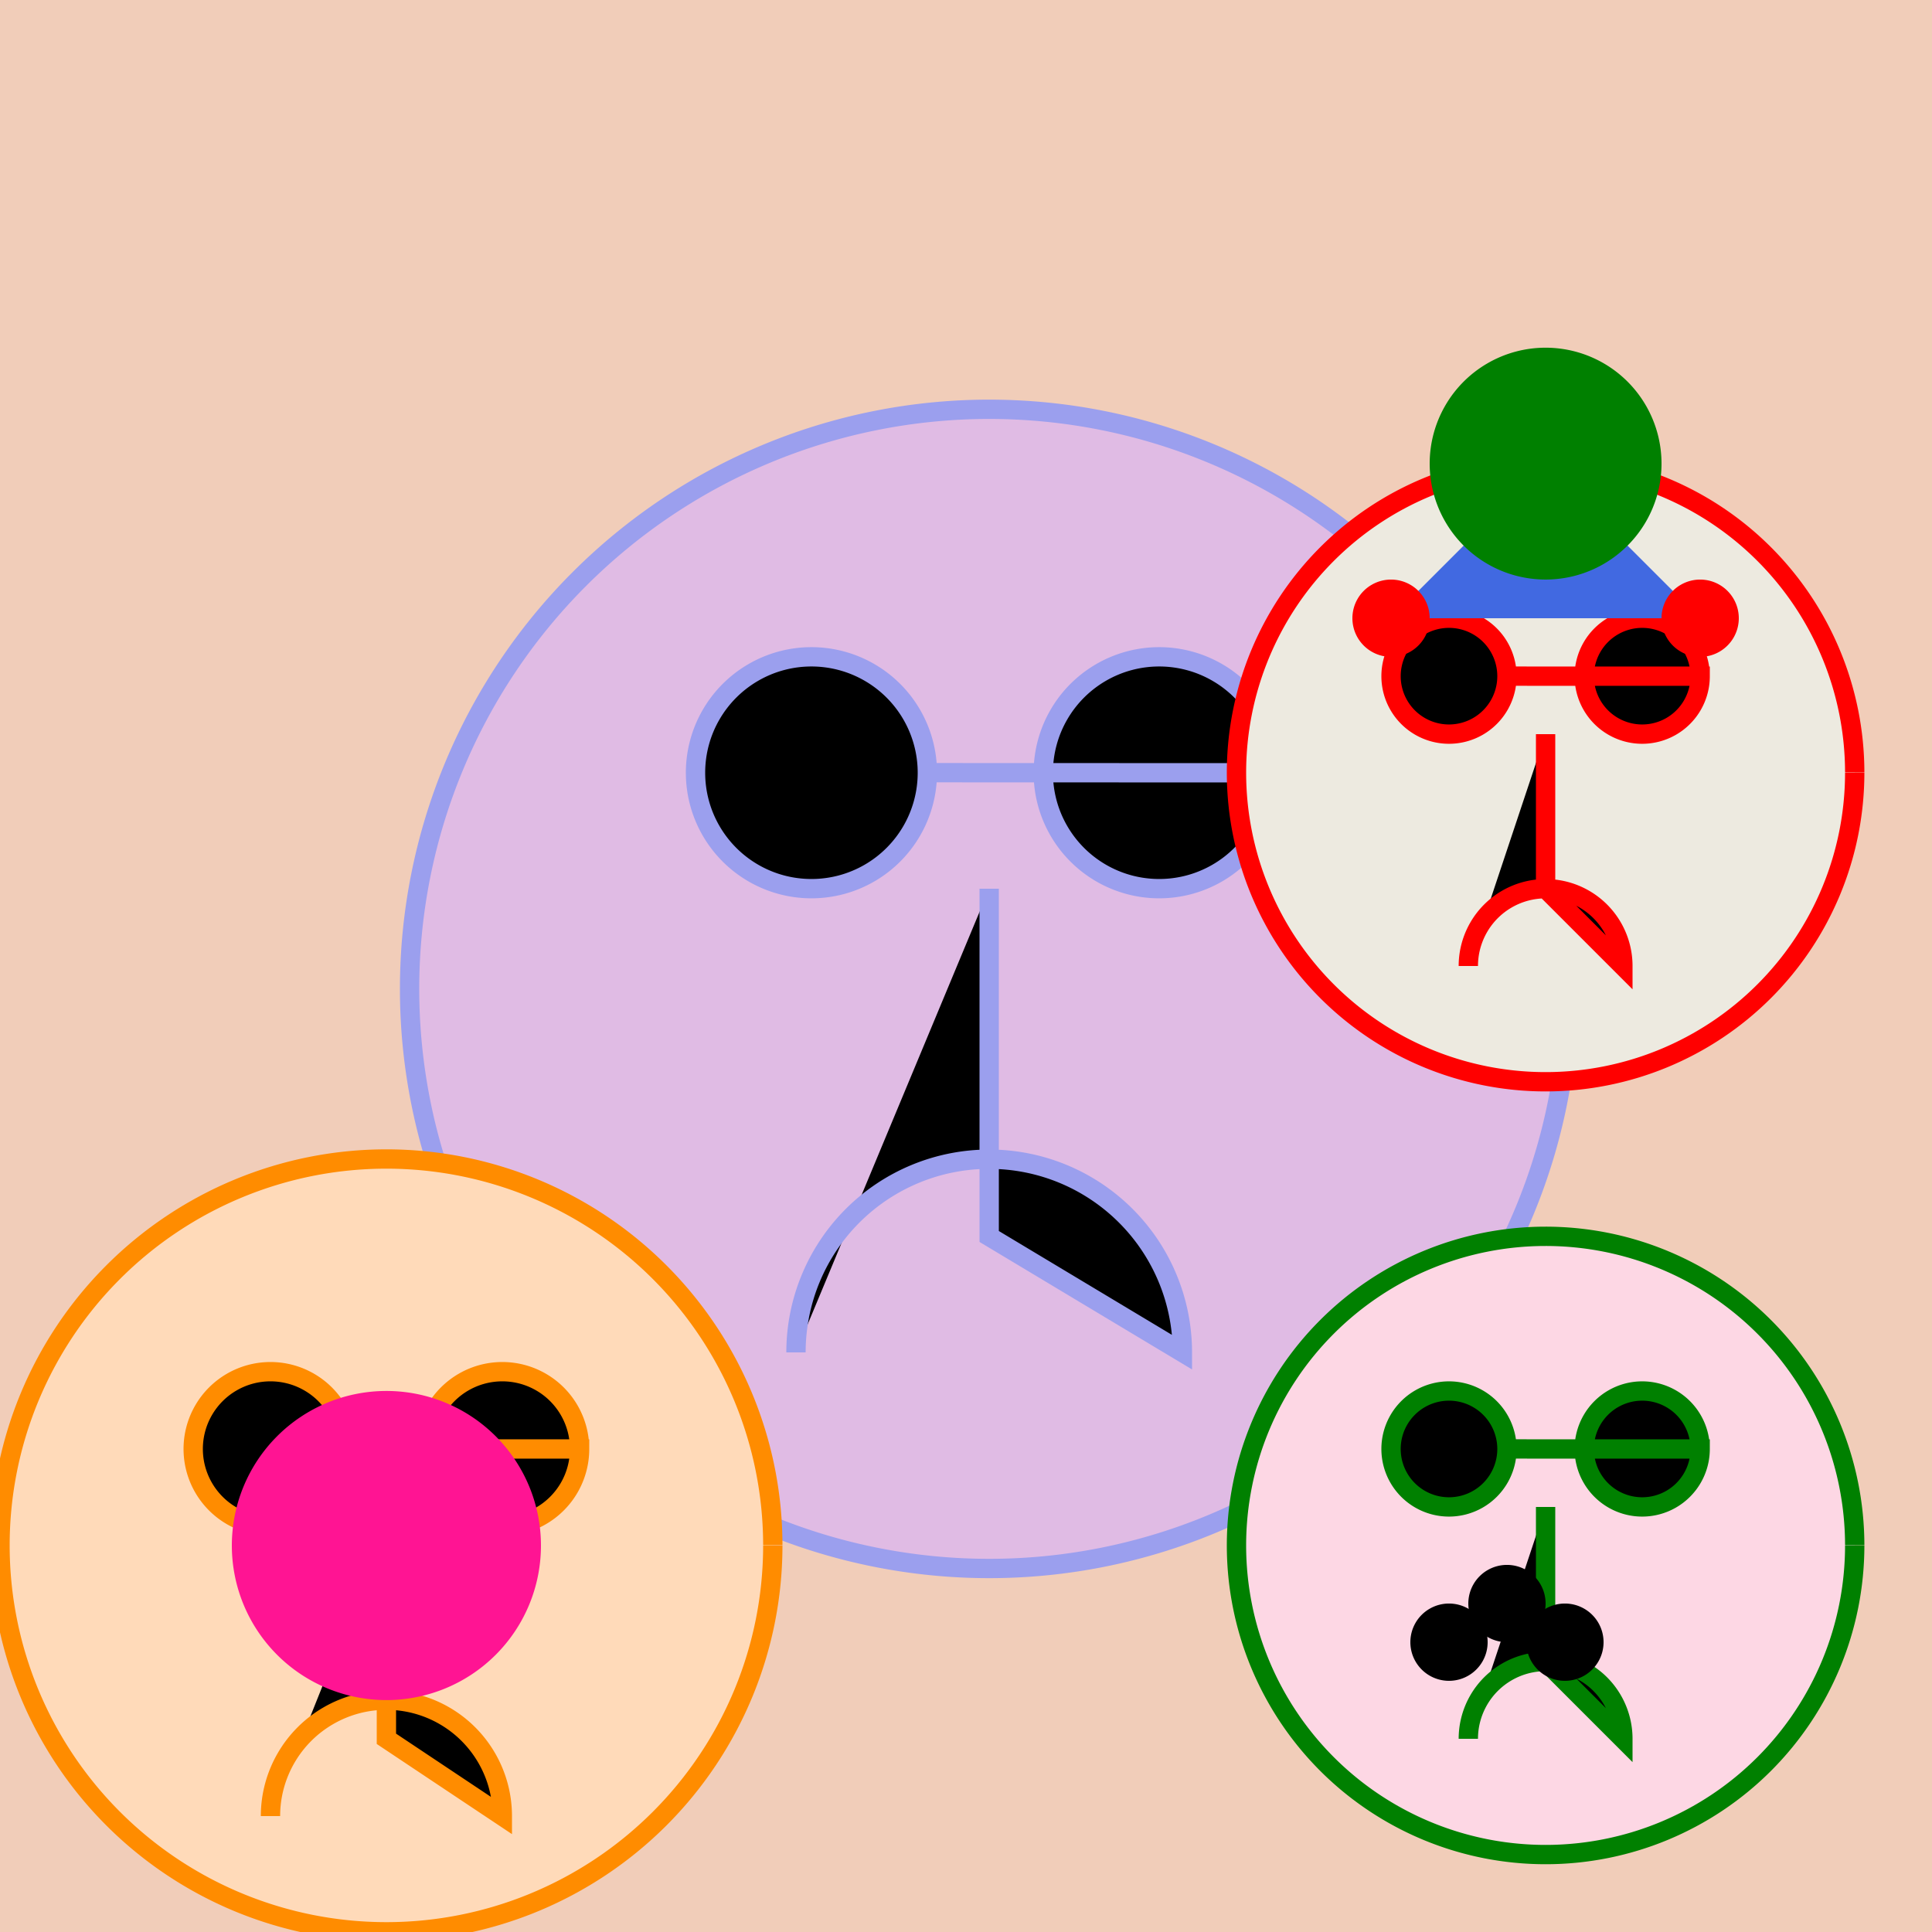
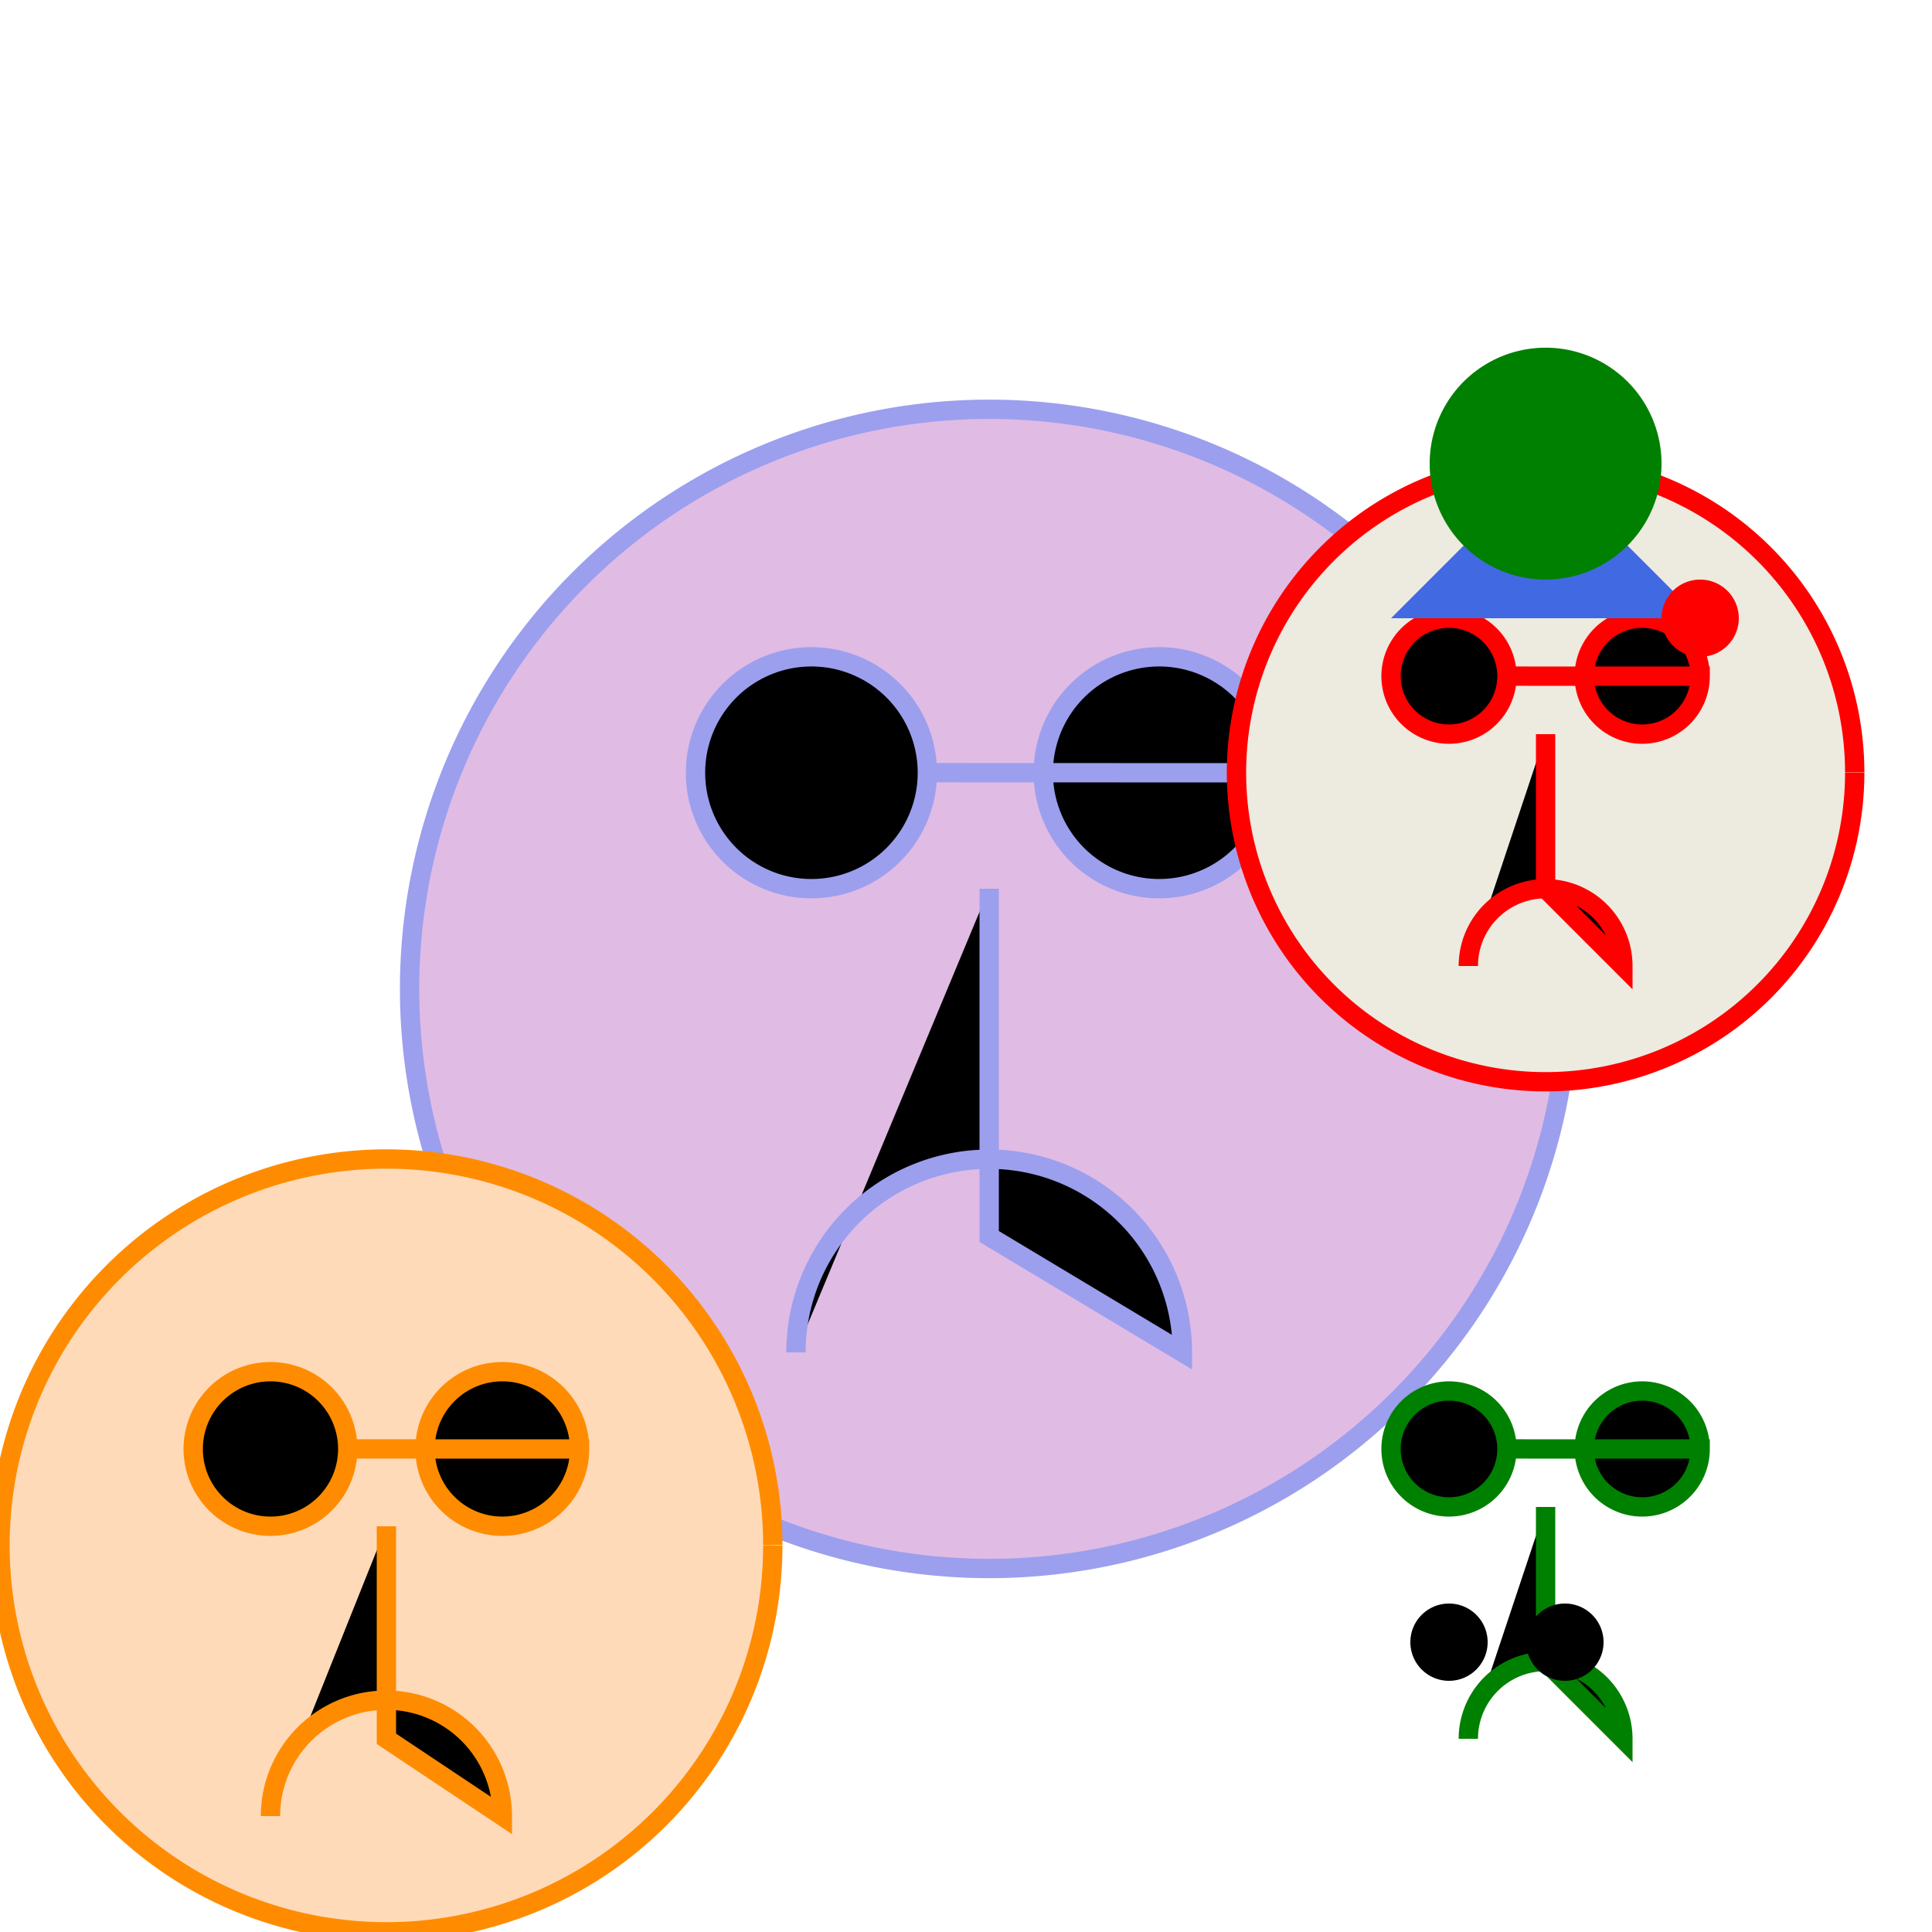
<svg xmlns="http://www.w3.org/2000/svg" width="500" height="500">
  <defs>
    <radialGradient id="c2s_1" cx="256px" cy="256px" r="180px" fx="256px" fy="256px" gradientUnits="userSpaceOnUse" />
  </defs>
  <g>
-     <rect fill="#F1CDB9" stroke="none" x="0" y="0" width="512" height="512" />
    <path fill="#E0BBE4" stroke="#9B9FEE" paint-order="fill stroke markers" d=" M 406 256 A 150 150 0 1 1 406 255.85" stroke-miterlimit="10" stroke-width="5" stroke-dasharray="" />
    <path fill="#000000" stroke="#9B9FEE" paint-order="fill stroke markers" d=" M 240 200 A 30 30 0 1 1 240 199.97 L 330 200 A 30 30 0 1 1 330 199.97 M 256 230 L 256 320 L 306 350 A 50 50 0 1 0 206 350" stroke-miterlimit="10" stroke-width="5" stroke-dasharray="" />
    <path fill="#FFDAB9" stroke="#FF8C00" paint-order="fill stroke markers" d=" M 200 400 A 100 100 0 1 1 200 399.9" stroke-miterlimit="10" stroke-width="5" stroke-dasharray="" />
    <path fill="#000000" stroke="#FF8C00" paint-order="fill stroke markers" d=" M 90 375 A 20 20 0 1 1 90 374.98 L 150 375 A 20 20 0 1 1 150 374.98 M 100 395 L 100 450 L 130 470 A 30 30 0 1 0 70 470" stroke-miterlimit="10" stroke-width="5" stroke-dasharray="" />
-     <path fill="#FDD7E4" stroke="#008000" paint-order="fill stroke markers" d=" M 480 400 A 80 80 0 1 1 480 399.92" stroke-miterlimit="10" stroke-width="5" stroke-dasharray="" />
    <path fill="#000000" stroke="#008000" paint-order="fill stroke markers" d=" M 390 375 A 15 15 0 1 1 390 374.985 L 440 375 A 15 15 0 1 1 440 374.985 M 400 390 L 400 430 L 420 450 A 20 20 0 1 0 380 450" stroke-miterlimit="10" stroke-width="5" stroke-dasharray="" />
    <path fill="#EDEAE0" stroke="#FF0000" paint-order="fill stroke markers" d=" M 480 200 A 80 80 0 1 1 480 199.92" stroke-miterlimit="10" stroke-width="5" stroke-dasharray="" />
    <path fill="#000000" stroke="#FF0000" paint-order="fill stroke markers" d=" M 390 175 A 15 15 0 1 1 390 174.985 L 440 175 A 15 15 0 1 1 440 174.985 M 400 190 L 400 230 L 420 250 A 20 20 0 1 0 380 250" stroke-miterlimit="10" stroke-width="5" stroke-dasharray="" />
    <path fill="url(#c2s_1)" stroke="none" paint-order="stroke fill markers" d=" M 436 256 A 180 180 0 1 1 436 255.82" />
-     <path fill="#FF1493" stroke="none" paint-order="stroke fill markers" d=" M 140 400 A 40 40 0 1 1 140 399.96" />
    <path fill="#000000" stroke="none" paint-order="stroke fill markers" d=" M 385 425 A 10 10 0 1 1 385 424.99" />
-     <path fill="#000000" stroke="none" paint-order="stroke fill markers" d=" M 400 415 A 10 10 0 1 1 400 414.99" />
    <path fill="#000000" stroke="none" paint-order="stroke fill markers" d=" M 415 425 A 10 10 0 1 1 415 424.99" />
    <path fill="#4169E1" stroke="none" paint-order="stroke fill markers" d=" M 400 120 L 360 160 L 440 160" />
    <path fill="#008000" stroke="none" paint-order="stroke fill markers" d=" M 430 120 A 30 30 0 1 1 430 119.97" />
-     <path fill="#FF0000" stroke="none" paint-order="stroke fill markers" d=" M 370 160 A 10 10 0 1 1 370 159.99" />
    <path fill="#FF0000" stroke="none" paint-order="stroke fill markers" d=" M 450 160 A 10 10 0 1 1 450 159.99" />
  </g>
</svg>